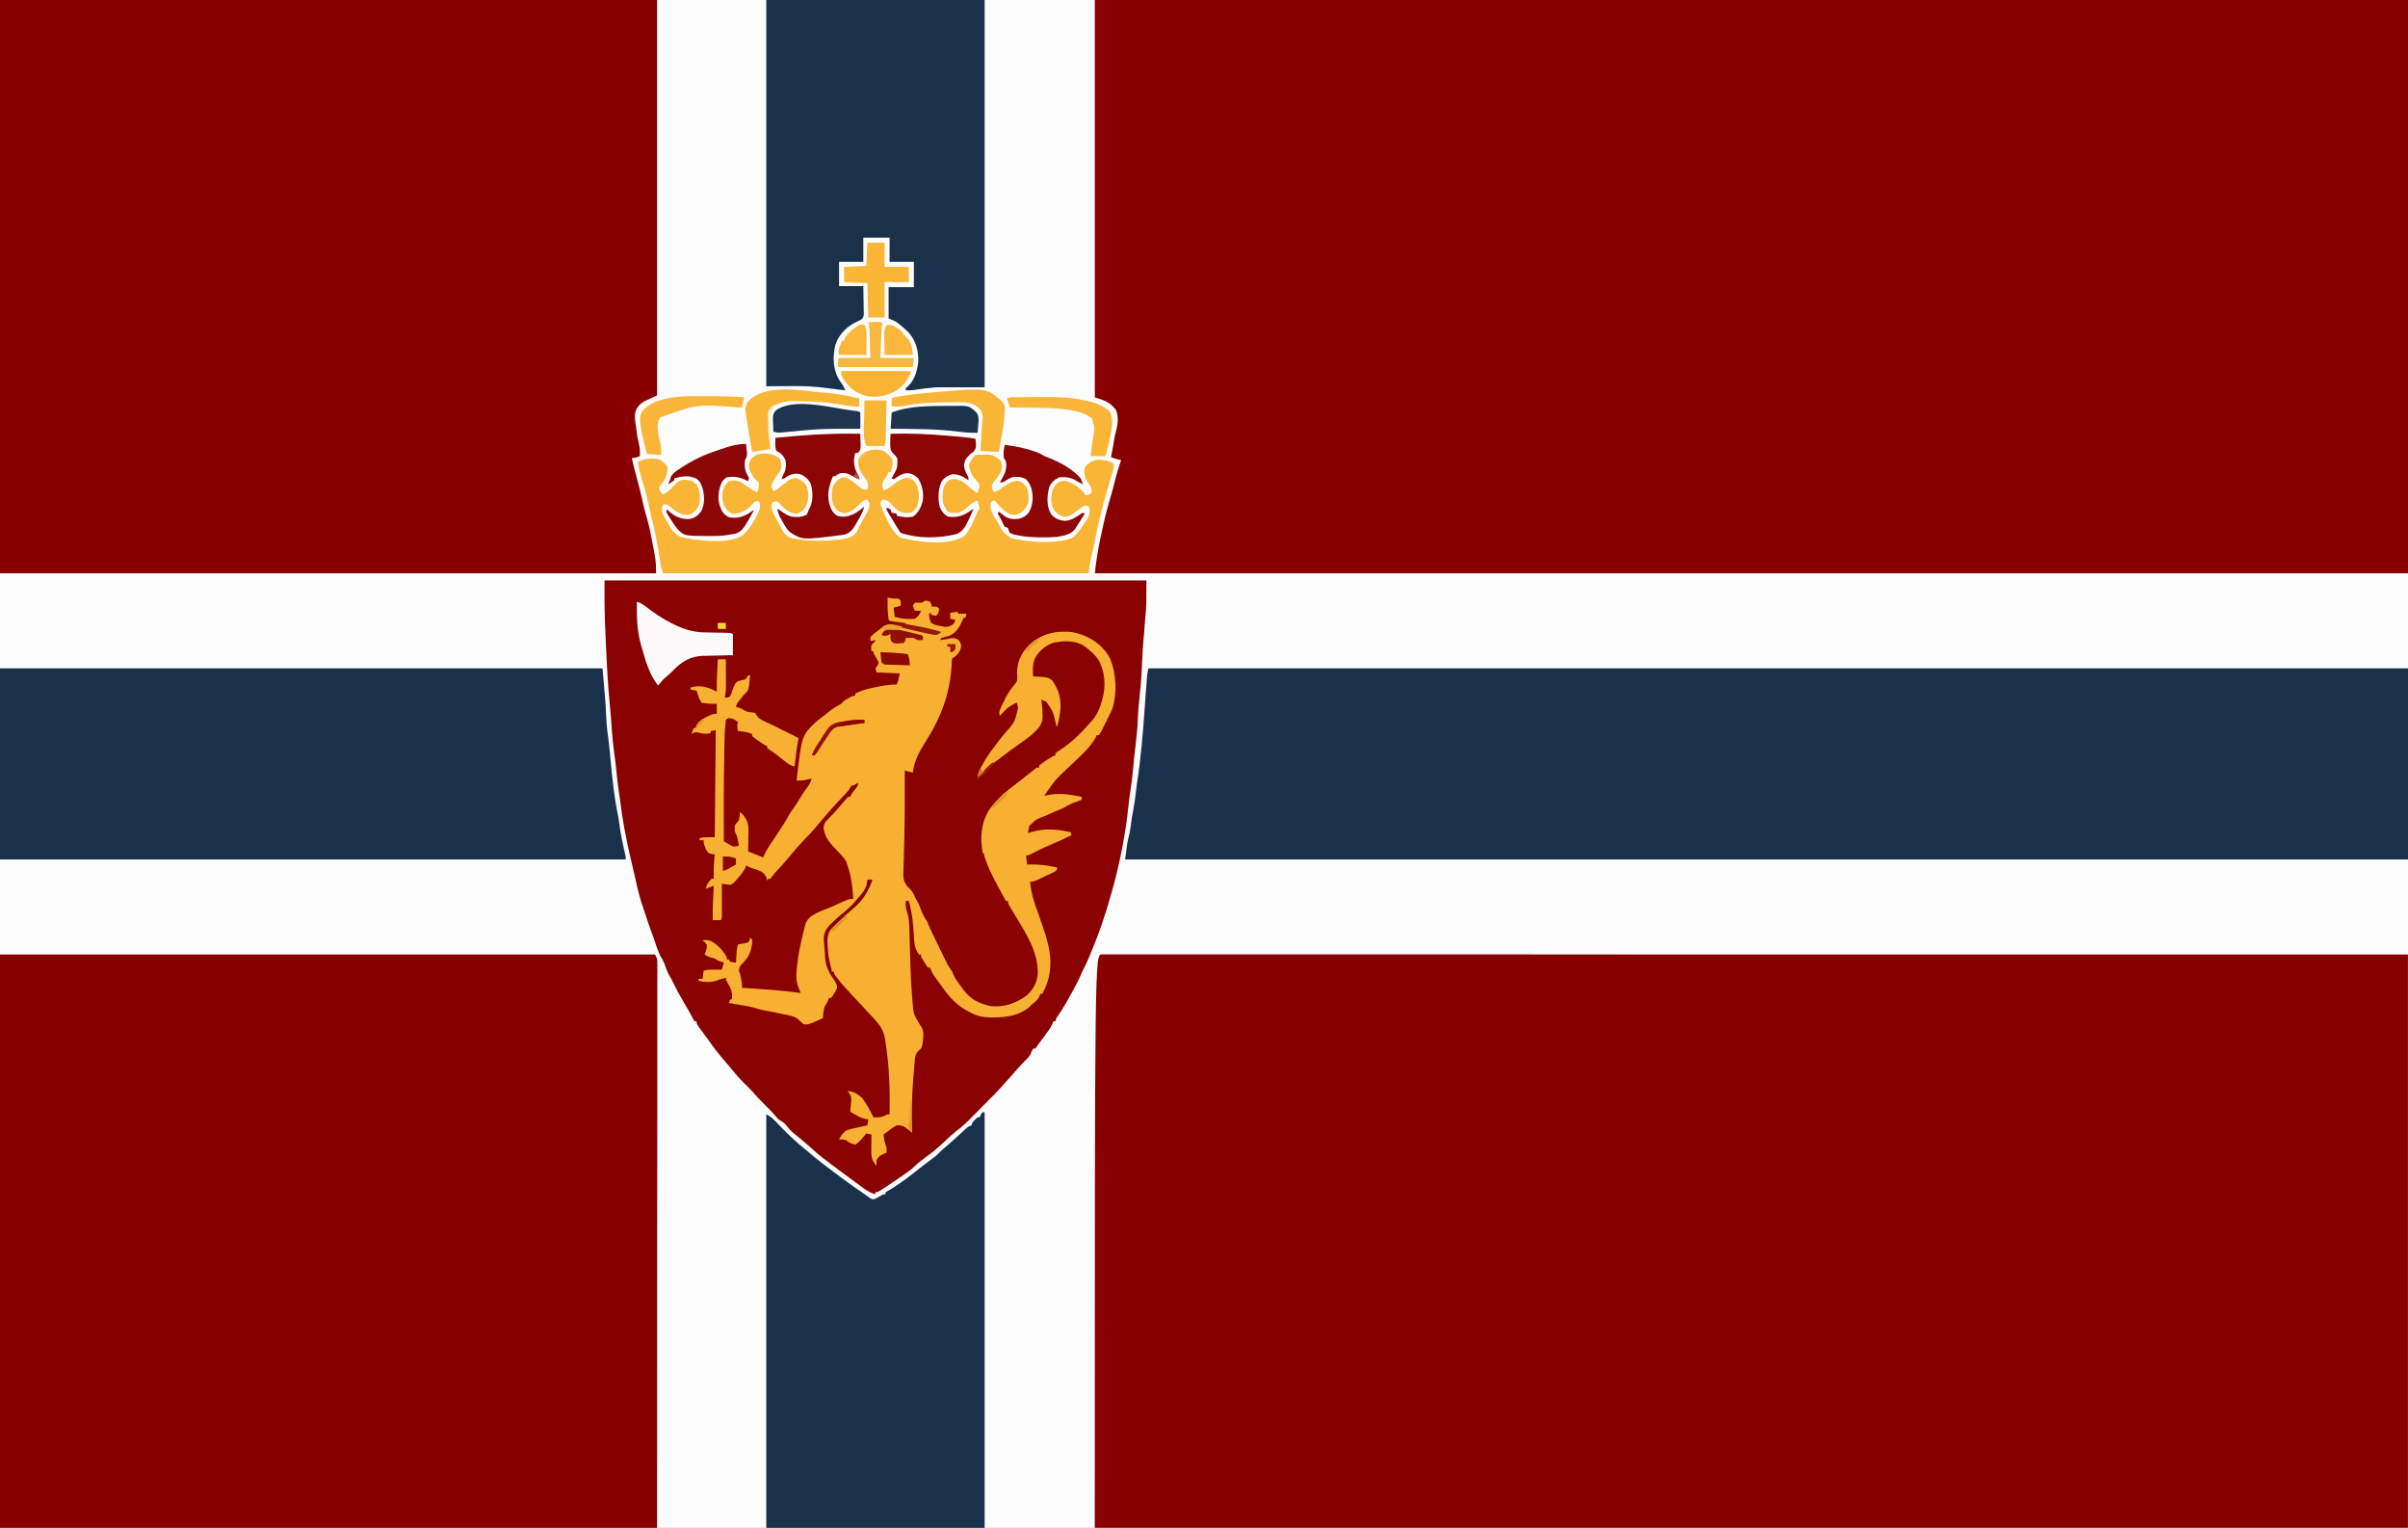
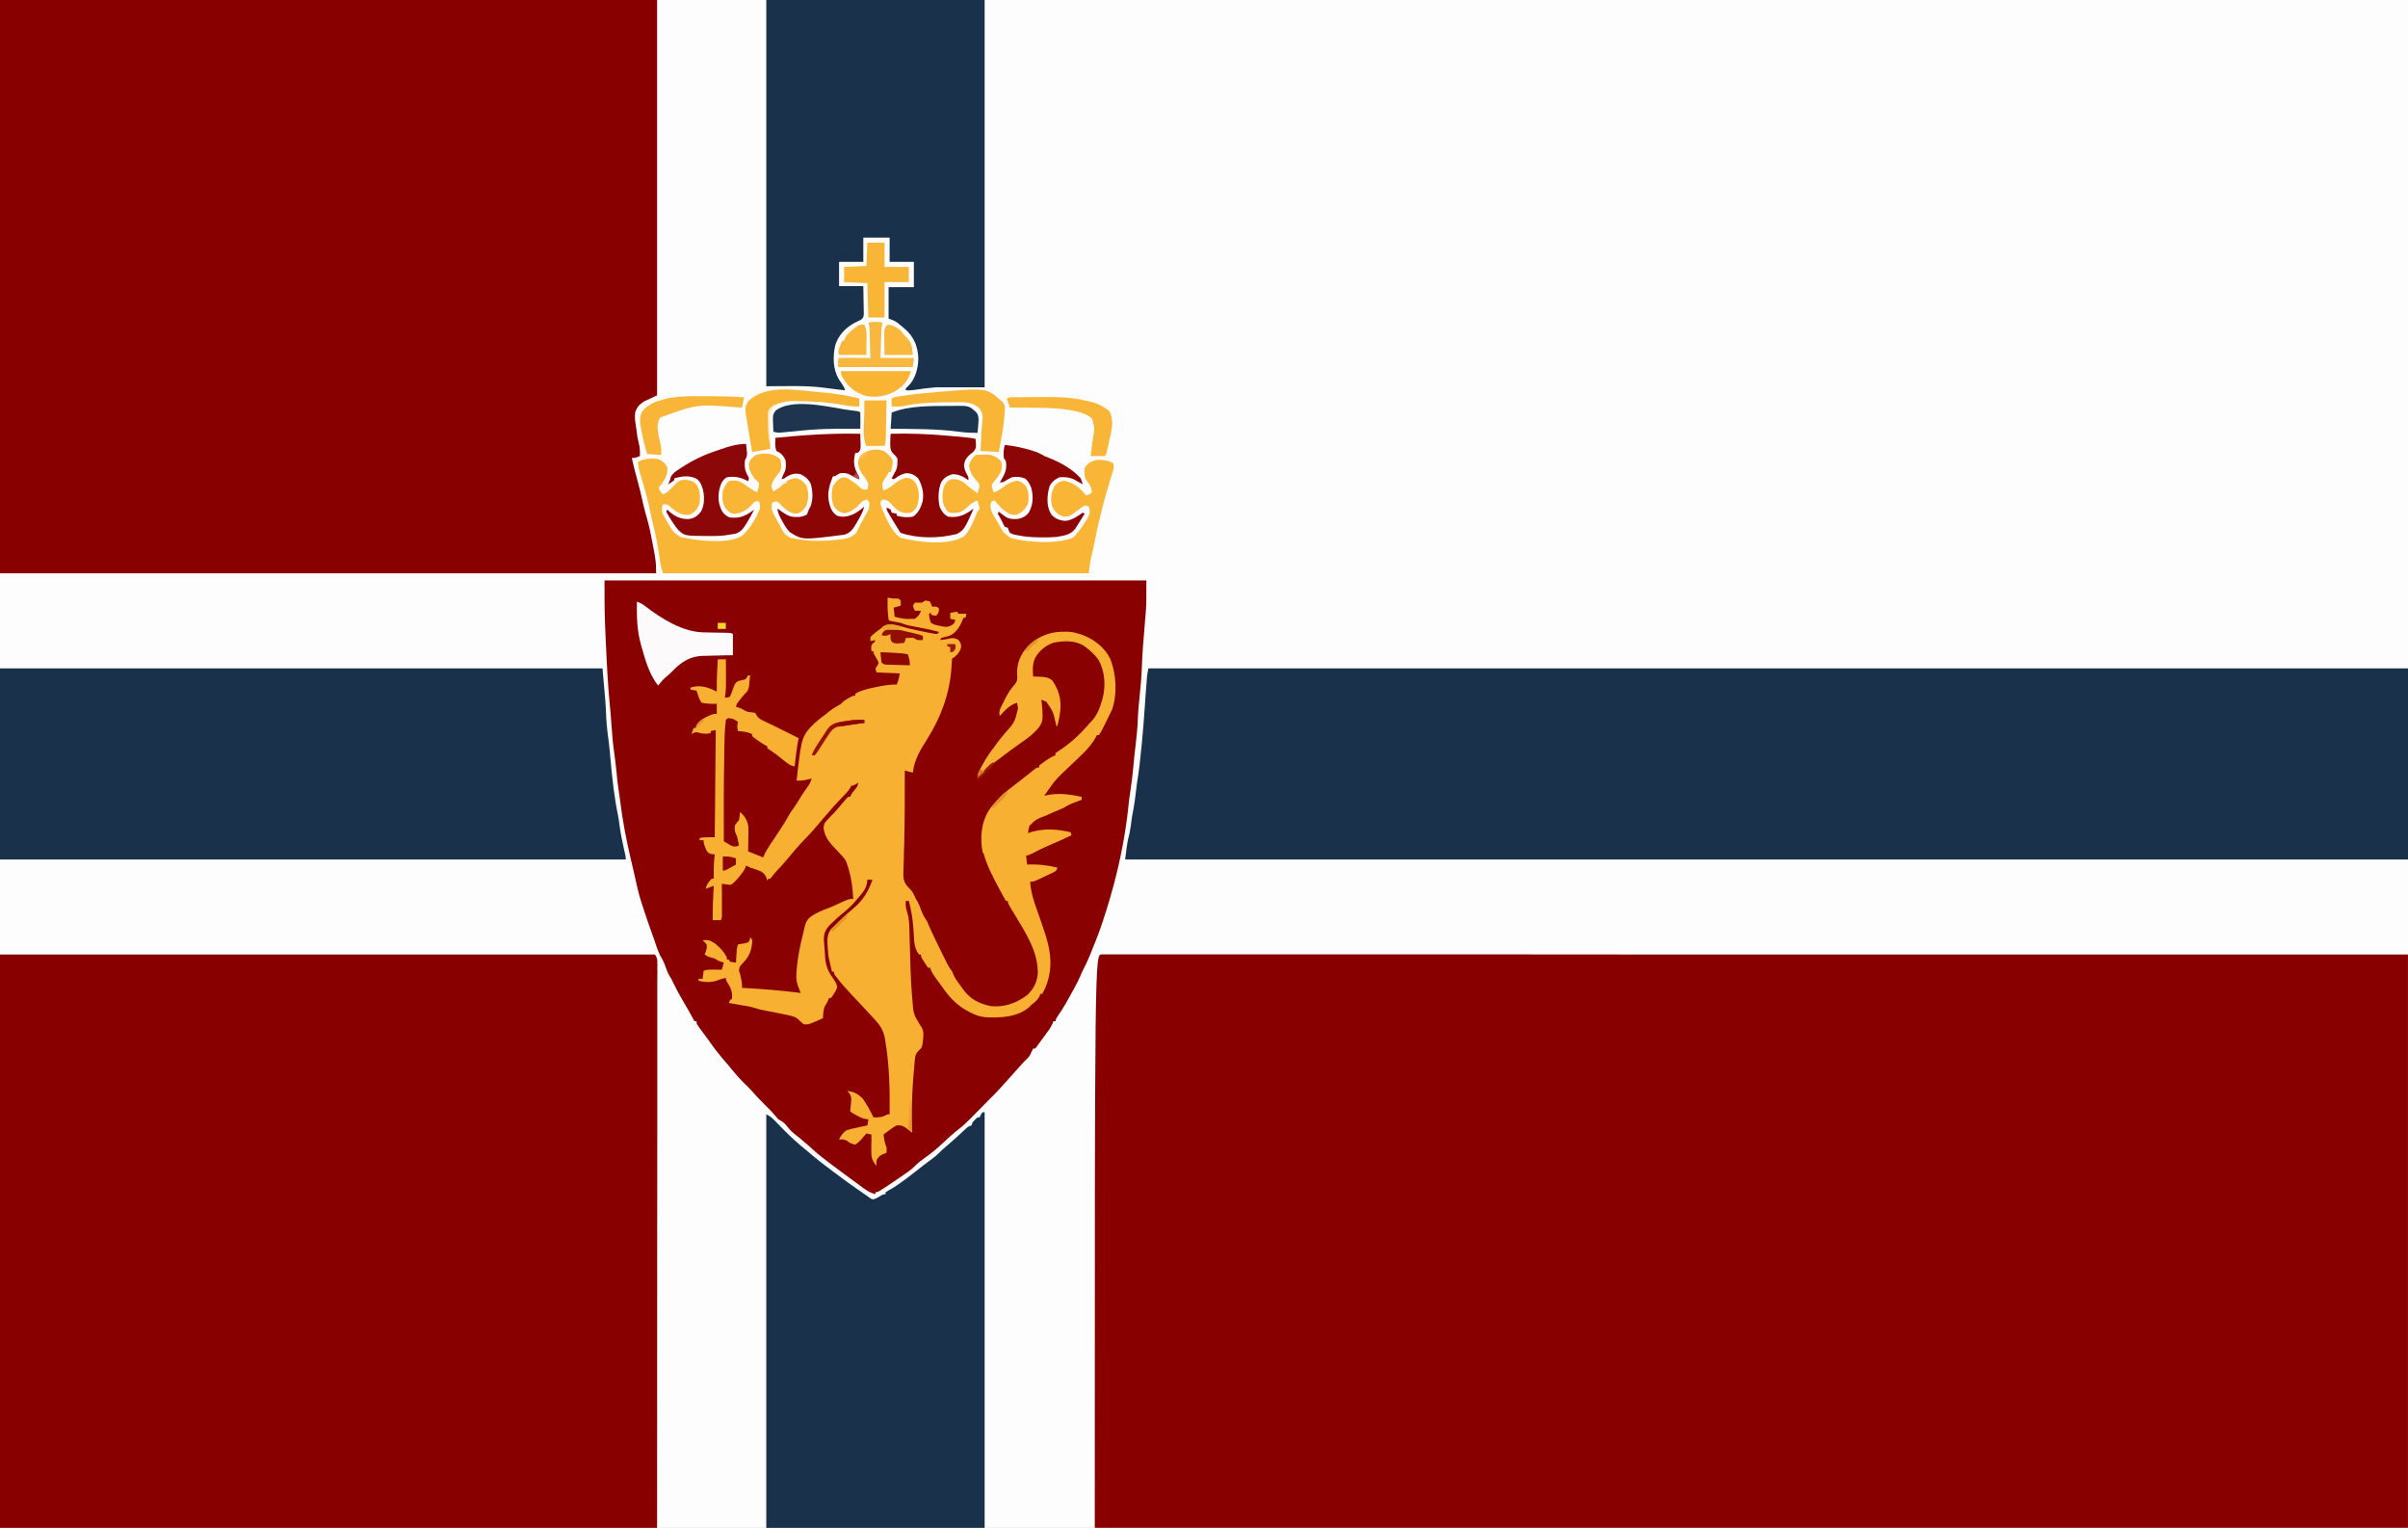
<svg xmlns="http://www.w3.org/2000/svg" height="1511" width="2382">
  <rect width="100%" height="100%" fill="#808080" stroke="none" />
  <path d="m0 0h2382v1511c-786.1 0-1572.1 0-2382 0 0-498.6 0-997.3 0-1511z" fill="#fdfdfd" />
  <g fill="#890000">
    <path d="m0 0h2.6 2.7 9.2 6.7 18.4 17.9 37.2 37.7 2.4 12.1 87.7 87 2.7 24.6 61.3 2.8c45.3 0 90.5 0 135.8.1h47.1 3 135.8 8.8 58.4 116.3 5.5 170.6 6.8 191v567c-428.6 0-857.3 0-1299 0 0-567.1 0-567.1 6.9-567.1z" transform="translate(1089.862 943.868)" />
-     <path d="m0 0h1299v567c-428.7 0-857.3 0-1299 0 1.6-15.7 4.5-30.7 8-46 .2-.8.3-1.6.5-2.4 2.1-9.5 4.6-18.8 7.4-28.1 1.3-4.6 2.6-9.2 3.7-13.8 1.7-7.4 4.1-14.5 6.4-21.7-1.3-.3-2.6-.6-3.9-.9-2.2-.6-4-1.1-6.1-2.1.2-.9.2-.9.4-1.8 1.2-5.8 2.2-11.6 3.1-17.4.4-2.3.9-4.4 1.6-6.7 1.7-6.5 2.6-14.4-.2-20.6-5.6-7.8-11.7-9.7-20.9-12.5 0-129.7 0-259.4 0-393z" transform="translate(1083)" />
+     <path d="m0 0h1299c-428.7 0-857.3 0-1299 0 1.6-15.7 4.5-30.7 8-46 .2-.8.3-1.6.5-2.4 2.1-9.5 4.6-18.8 7.4-28.1 1.3-4.6 2.6-9.2 3.7-13.8 1.7-7.4 4.1-14.5 6.4-21.7-1.3-.3-2.6-.6-3.9-.9-2.2-.6-4-1.1-6.1-2.1.2-.9.2-.9.4-1.8 1.2-5.8 2.2-11.6 3.1-17.4.4-2.3.9-4.4 1.6-6.7 1.7-6.5 2.6-14.4-.2-20.6-5.6-7.8-11.7-9.7-20.9-12.5 0-129.7 0-259.4 0-393z" transform="translate(1083)" />
    <path d="m0 0h648c2.3 4.5 2.3 4.5 2.2 8.1.1 1.2.1 1.2.1 2.5 0 .9 0 1.8-.1 2.7 0 .9.1 1.9.1 2.9 0 3.2-.1 6.4-.1 9.7v6.9 17.2 20.9 38.3 51.9c0 41.5 0 83.1-.1 124.7 0 92.8-.1 185.6-.1 281.2-214.5 0-429 0-650 0 0-187.1 0-374.2 0-567z" transform="translate(0 944)" />
    <path d="m0 0h650v391c-4.3 2-8.6 4-13 6-4.5 3-7 5.6-8.6 10.7-.8 4.5-.1 8.8.6 13.3.2 1.7.2 1.7.5 3.5.9 7.5.9 7.5 2.6 14.9 1 4.1 1 7.4.9 11.6-2.9 1.3-4.8 2-8 2 1.4 6.5 3 12.8 4.8 19.2 2.4 8.6 4.5 17.3 6.4 26.1 1.2 5 2.4 9.9 3.9 14.8 2.6 8.8 4.2 17.9 5.9 26.9.2.8.3 1.7.5 2.5.4 2.4.8 4.8 1.3 7.2.1.7.2 1.4.3 2.1.9 5.3.9 9.7.9 15.2-214.2 0-428.3 0-649 0 0-187.1 0-374.2 0-567z" />
  </g>
  <path d="m0 0h536c0 24.1 0 24.1-.8 33.8-.1 1.1-.2 2.2-.3 3.3-.3 3.5-.6 6.9-.8 10.3-.4 4.5-.8 9-1.1 13.5-.1 1.1-.2 2.2-.3 3.3-.6 8.3-1 16.6-1.3 24.9-.4 7.9-1 15.7-1.9 23.6-.9 8.5-1.7 17-2 25.6-.3 8.7-1.3 17.3-2.3 25.9-.9 7.1-1.6 14.1-2.2 21.2-.7 7.8-1.7 15.6-2.9 23.4-.8 5.2-1.5 10.5-2 15.8-2.7 25.5-7.6 50.6-14.1 75.4-.2.8-.4 1.6-.7 2.5-2.1 8.1-4.6 16.1-7 24.1-.3.7-.5 1.4-.7 2.1-3.2 10.3-6.7 20.4-10.8 30.4-.8 1.9-1.6 3.9-2.4 5.9-2.6 6.9-5.6 13.6-9 20.2-1 2-2 4.1-2.8 6.2-1.6 3.7-3.4 7.2-5.3 10.7-.3.6-.7 1.2-1 1.9-5.1 9.3-10.1 18.6-16.2 27.2-1.3 1.9-1.3 1.9-2.1 4.8-.7 0-1.3 0-2 0-.3.7-.5 1.5-.8 2.2-1.2 2.7-2.4 4.8-4.1 7.1-.9 1.2-.9 1.2-1.8 2.3-.5.8-1.1 1.6-1.7 2.5-.6.8-1.2 1.6-1.8 2.4-1.6 2.2-3.2 4.3-4.8 6.5-.5.7-1 1.5-1.6 2.3-.4.5-.9 1.1-1.4 1.7-.7 0-1.3 0-2 0-.3.6-.6 1.2-.9 1.8-.3.7-.7 1.4-1.1 2.2-.3.6-.5 1.3-.8 1.9-1.6 2.9-3.9 4.8-6.2 7.1-4.6 4.9-9 9.9-13.4 14.9-7.3 8.3-14.7 16.4-22.6 24.1-3 3-6 6.1-9 9.1-14.3 14.5-14.3 14.5-22.4 20.8-3.1 2.5-5.9 5.1-8.8 7.7-.5.5-1 1-1.5 1.5-2.1 1.9-4.2 3.8-6.3 5.7-5.1 4.7-10.7 8.8-16.3 12.9-3.9 2.8-7.3 5.9-10.7 9.3-2.2 1.7-4.3 3.3-6.6 4.8-.9.7-.9.7-1.8 1.3-5.8 4.1-11.7 8-17.6 11.9-1.2.8-1.2.8-2.5 1.6-5.2 3.4-5.2 3.4-7.5 3.4v2c-6.3-1.5-10.9-5.2-16-9-1.2-.9-2.5-1.8-3.7-2.7-5.8-4.2-11.6-8.5-17.3-12.8-2-1.5-3.9-2.9-5.9-4.4-6.8-5-13.4-10.1-19.6-15.8-3-2.8-6.2-5.5-9.3-8.1-.6-.5-1.1-.9-1.6-1.4-2.4-2-4.8-4-7.3-5.9-2.1-1.7-3.7-3.3-5.4-5.4-4.2-5.3-4.2-5.3-9.9-8.5-1.3-1.4-1.3-1.4-2.8-3.2-3.5-4.2-7.3-8-11.2-11.8-4.2-4.2-8.3-8.4-12.2-13-2.4-2.7-5.1-5.2-7.7-7.8-4.6-4.5-8.7-9.2-12.8-14.3-2.1-2.7-4.4-5.3-6.7-7.9-5.5-6.4-10.6-12.9-15.4-19.9-1.8-2.6-3.7-5.1-5.6-7.6-6.6-8.8-6.6-8.8-6.6-11.5-.7 0-1.3 0-2 0-.3-.6-.6-1.2-1-1.8-3.1-5.9-6.5-11.7-9.9-17.5-3.9-6.5-7.4-13-10.6-19.7-1.4-3-1.4-3-3-5.5-2.3-3.9-3.7-8.1-5.2-12.3-1.2-3-2.6-5.5-4.3-8.2-2.4-5.4-4.4-11-6.2-16.7-.8-2.4-1.7-4.8-2.6-7.2-2.7-7.3-5.1-14.7-7.5-22-.6-1.8-1.2-3.5-1.8-5.2-3.5-10.8-5.7-21.8-8.2-32.8-.9-4.1-1.9-8.2-2.9-12.3-4.4-18.9-8.1-38-10.4-57.3-.4-3.2-.9-6.5-1.4-9.7-1-6.3-1.6-12.5-2.2-18.7-.6-6.4-1.4-12.8-2.3-19.2-1.3-9.3-2.1-18.7-2.7-28.1-.4-6-.9-11.9-1.5-17.9-2-20.2-3-40.4-3.9-60.6-.1-2.3-.2-4.5-.3-6.8-.2-3.6-.3-7.3-.5-10.9 0-2-.1-3.9-.2-5.9-.5-13.3-.4-26.4-.4-39.7z" fill="#890100" transform="translate(598 574)" />
  <path d="m0 0h1246v189c-418.8 0-837.5 0-1269 0 2.1-17 2.1-17 4.3-25.7 1-4.8 1.6-9.6 2.2-14.5.4-2.9.9-5.7 1.5-8.5 1.1-5.7 1.8-11.4 2.5-17.1.7-6.1 1.5-12.2 2.5-18.3 1.3-8.6 2.1-17.2 3-25.9.1-.9.2-1.8.3-2.7 1.3-13.5 2.4-27.1 3.3-40.7.4-6.7.9-13.4 1.5-20.1 0-1 .1-2 .2-3 .1-.9.2-1.8.2-2.8.1-.8.2-1.6.2-2.4.3-2.4.8-4.9 1.3-7.3z" fill="#1a314c" transform="translate(1136 661)" />
  <path d="m0 0h596c3.1 34.4 3.1 34.4 3.7 48.8.4 8.4 1.5 16.6 2.6 24.9.6 5.5 1.2 10.9 1.6 16.4 1.7 18.6 3.7 37.3 7.5 55.6.6 3.3 1.1 6.5 1.5 9.8 1 7.9 2.7 15.7 4.4 23.5.3 1.5.3 1.5.7 3 .2 1 .4 1.9.6 2.8.4 2.2.4 2.2.4 4.2-204.3 0-408.5 0-619 0 0-62.4 0-124.7 0-189z" fill="#1a314c" transform="translate(0 661)" />
  <path d="m0 0h2v411c-71.3 0-142.6 0-216 0 0-135 0-269.9 0-409 4.1 2 6.1 3.9 9.3 7.1.5.5 1 1 1.5 1.6 2.1 2.1 4.2 4.3 6.3 6.5 7 7.1 14.1 13.6 21.9 19.8 1.1.9 2.2 1.9 3.4 2.9 7.6 6.6 15.6 12.7 23.7 18.7 1.7 1.3 3.4 2.6 5.1 3.8 6.1 4.6 12.3 9.1 18.5 13.4 2.3 1.5 4.5 3 6.6 4.6 1.1.7 2.2 1.5 3.3 2.2.9.7 1.9 1.4 2.8 2.1 2.4 1.5 2.4 1.5 4.7 1.1 1.9-.8 3.7-1.8 5.5-2.9 3.4-1.9 3.4-1.9 5.4-1.9 0-.7 0-1.3 0-2 .9-.5 1.9-1 2.9-1.6 12.3-7 23.3-16.2 34.5-24.9 3.6-2.7 7.2-5.4 10.8-8.1 1.9-1.5 1.9-1.5 4.1-3.7 3.1-3.1 6.4-6 9.8-8.8 6-5.2 11.8-10.4 17.5-15.9 2.4-2 2.4-2 5.4-3 .3-1 .7-2 1-3 2.4-2.7 2.4-2.7 5-5h2c.3-.6.6-1.3.9-1.9 1.1-2.1 1.1-2.1 2.1-3.1z" fill="#1a314c" transform="translate(972 1100)" />
  <path d="m0 0h216v383c-15.8 0-31.7 0-48 0-11.1 1.1-11.1 1.1-22 2.7-2.7.4-5.3.4-8 .3 0-.7 0-1.3 0-2 .7-.7 1.4-1.3 2.2-2 7.1-6.8 9.9-17.2 10.2-26.7-.2-10.5-3.1-19.6-10.4-27.3-2.6-2.5-5.2-4.8-8-7-.6-.5-1.2-1-1.8-1.5-2.8-2-2.8-2-9.2-4.5 0-10.2 0-20.5 0-31h25c0-8.2 0-16.5 0-25-7.9 0-15.8 0-24 0 0-7.9 0-15.8 0-24-8.6 0-17.2 0-26 0v24c-7.9 0-15.8 0-24 0v24h24c.1 4.4.2 8.7.2 13.1 0 1.5.1 2.9.1 4.4.1 2.2.1 4.3.1 6.4 0 2 0 2 .1 3.9-.5 3.2-.5 3.2-2.4 5.1-2.4 1.3-4.9 2.5-7.3 3.7-8.5 4.6-15.6 12.3-18.5 21.6-2.6 11.4-2.5 23.5 3.4 33.8 1.2 1.9 2.5 3.8 3.8 5.7 1.5 2.3 1.5 2.3 2.5 5.3-2.7-.3-5.4-.6-8.1-.9-.7-.1-1.5-.2-2.2-.3-3.4-.4-6.8-.8-10.1-1.3-19-2.5-38.7-1.5-57.6-1.5 0-126.1 0-252.1 0-382z" fill="#1a314c" transform="translate(758)" />
  <path d="m0 0c1.4.2 1.4.2 2.8.5 3.1.6 3.1.6 6 .4 2.2.1 2.2.1 4.2 2.1.1 2.6.1 2.6 0 5-2.3.7-4.6 1.3-7 2 .3 3 .7 5.9 1 9 9.9 2.3 9.9 2.3 20 2 3.3-2.5 4.7-4 6-8-2 0-4 0-6 0-1.1-2.3-1.1-2.3-2-5 .7-1 1.3-2 2-3h7c1-.7 2-1.3 3-2 2.6.1 2.6.1 5 1 1.3 2.6 1.3 2.6 2 5 .8 0 1.6-.1 2.4-.1 2.6.1 2.6.1 4.6 2.1-.3 3.3-.6 4.6-3 7-2.6-.4-2.6-.4-5-1 0-.7 0-1.3 0-2-.7.3-1.3.7-2 1 .2 3.2.6 6 2 9 2.8 1.9 5.7 2.4 9 3 .7.2 1.4.3 2.2.5 3.8.8 5.7.6 9.2-1.2 2.8-2.1 2.8-2.1 3.6-5.3-1.6-.3-3.3-.7-5-1 0-2 0-4 0-6 3.5-.5 3.5-.5 7-1 .3.7.7 1.3 1 2h8c-.3 1.3-.7 2.6-1 4-.7 0-1.3 0-2 0-.4 1.1-.4 1.1-.8 2.2-2.6 6.2-6.1 12.3-12.4 15.3-2.1.7-4.2 1.3-6.4 1.8-1.2.4-1.2.4-2.4.7-.3.7-.7 1.3-1 2 1-.1 2-.3 3.1-.4l3.9-.6c1.2-.3 2.4-.5 3.6-.8 3.4-.2 3.4-.2 6.8 1.2 2.6 2.6 2.6 2.6 3.4 6.4-.4 5-3.2 8-6.8 11.2-.7.3-1.3.7-2 1-.4 2.1-.4 2.1-.5 4.6-.1 1-.2 2-.2 3-.1 1-.2 2-.2 3.1-2 25.1-10.5 47.9-23.9 69.2-6.7 10.6-12.8 20.4-14.2 33.1-2.8-.5-5.3-1.1-8-2v3.5c.1 23.6 0 47.2-.6 70.8-.2 4.1-.3 8.1-.3 12.2-.1 1.7-.1 3.5-.2 5.2-.1 2.7-.1 5.5-.2 8.2 0 .8 0 1.6-.1 2.5 0 5.2.7 8.2 4.2 12.4l2.2 2.2c2.4 2.4 3.7 4.9 5.1 8.1.9 2 .9 2 2.4 4.3 1.5 2.6 2.5 5.1 3.4 8 1.6 4.4 3.4 7.8 6.1 11.6.7 1.7 1.4 3.3 2.1 5 1.6 3.8 3.4 7.5 5.2 11.2.4.8.8 1.7 1.2 2.5 2.7 5.6 5.4 11.2 8.2 16.8.8 1.6 1.7 3.2 2.4 4.9 1.7 3.5 3.6 6.5 5.9 9.6.3.8.6 1.5.9 2.3 1.9 4.7 5.1 8.6 8.1 12.7.6.8 1.1 1.6 1.7 2.4 7 9.7 15.7 14.2 27.3 16.6 13.2 1.5 25.8-2.9 36.3-11.1 6.3-6 9.9-13.1 10.3-21.8 0-21.5-11.7-38.9-22.3-56.7-.5-.8-.9-1.5-1.4-2.3-.9-1.6-1.8-3.1-2.8-4.6-3.1-5.3-3.1-5.3-3.1-7.5-.7 0-1.3 0-2 0-2-3.7-4-7.3-6-11-.4-.7-.8-1.5-1.2-2.2-5.9-11-11.5-21.7-14.8-33.8-.3-.3-.7-.7-1-1-2.6-14.8-1.6-29.2 6.5-42.1 7.3-10.2 16.4-18.2 26.4-25.6 2.9-2.1 5.6-4.3 8.4-6.5 3.1-2.5 6.1-4.9 9.2-7.3.6-.5 1.3-1 1.9-1.5 1.6-1 1.6-1 3.6-1 0-.7 0-1.3 0-2 2.1-1.6 4.1-3.1 6.3-4.6.6-.4 1.2-.8 1.8-1.2 2.6-1.8 4.9-3.2 7.9-4.2 0-.7 0-1.3 0-2 2.1-1.6 4.1-3 6.3-4.4 9.8-6.8 18.3-14.6 26.1-23.7 1.6-1.9 1.6-1.9 3.1-3.4 5.4-5.6 8.5-13.1 10.5-20.5.3-1 .3-1 .6-2 3.4-12.6 2.4-27-3.9-38.4-3.5-4.9-7.9-9-12.7-12.6-.7-.5-1.4-1-2.1-1.5-8.7-5.4-20.3-4.9-30.1-2.8-7.7 2.7-13.7 7.9-17.8 14.9-2.8 6-2.5 11.9-2 18.4 1.4.1 1.4.1 2.9.1 1.2.1 2.5.1 3.8.2 1.2.1 2.5.1 3.7.2 3.9.5 5.7 1.1 8.6 3.5 8.1 11.9 9.5 22.2 6.9 36.3-.6 2.9-1.2 5.8-1.9 8.7-.3 0-.7 0-1 0-.2-1-.4-2-.7-3-2.6-11.4-2.6-11.4-9.3-21-2.6-1.2-2.6-1.2-5-2 .2 1.5.2 1.5.5 3 .5 3.9.7 7.7.8 11.6v3.9c-.7 7.7-6.8 12.5-12.3 17.5-3.6 2.8-7.3 5.4-11 8-1.8 1.3-3.6 2.6-5.4 3.9-.9.7-1.8 1.4-2.8 2-5 3.7-9.9 7.4-14.8 11.1-1.4 1-1.4 1-2.7 2.1-5.4 4.2-10 8.6-14.3 13.9-1-3-1-3 .6-6.6.8-1.5 1.5-2.9 2.3-4.4.4-.8.9-1.5 1.3-2.3 3.4-6.3 7.4-12 11.8-17.7.9-1.2 1.8-2.5 2.7-3.7 2.4-3.1 4.8-6.2 7.4-9.2 9.6-10.8 9.6-10.8 12.9-24.4-.4-3.2-.4-3.2-1-5.7-7.4 2.3-11.8 7.4-17 13-1.6-4.9 1.3-8.6 3.4-13.1.5-.9.9-1.9 1.4-2.9 2.5-5.1 5-9.4 8.8-13.7 2.8-3.1 3.8-4.8 3.7-9-.1-1.3-.1-1.3-.2-2.5-.4-10.3 3.1-19.2 9.9-26.8 8.6-9.3 20.3-14.6 32.9-15.2h4.2c.7-.1 1.4-.1 2.1-.1 4.6.1 8.4.9 12.8 2.3.8.3 1.6.5 2.5.8 11.9 4.4 22.1 12.4 27.8 23.8 6 15.1 7 34.3 1.9 49.8-1 2.3-2.1 4.4-3.2 6.6-.9 1.8-1.8 3.6-2.6 5.4-5 10.1-5 10.1-7.4 13.6-.7 0-1.3 0-2 0-.3.6-.5 1.1-.8 1.7-6.1 11.6-17.4 20.6-26.6 29.6-13.9 13.1-13.9 13.1-24.6 28.7.6-.1 1.2-.3 1.8-.4 12.3-2.8 23-1 35.2 1.4v3c-.9.3-1.8.7-2.7 1-1.1.4-2.3.9-3.5 1.3-1.7.7-1.7.7-3.5 1.3-3 1.3-5.6 2.7-8.3 4.4-2.3 1-4.7 2-7 3-2.1.9-4.1 1.8-6.2 2.7-1.6.7-3.1 1.4-4.7 2.1-9.1 3.4-9.1 3.4-15.8 9.9-.7 2.5-1.2 4.7-1.3 7.3 1.1-.4 1.1-.4 2.3-.9 13.9-4.2 25.7-3.2 39.7-.1.3 1 .7 2 1 3-7.3 3.5-14.6 6.9-22.1 10-6.2 2.6-12.1 5.6-18.1 8.7-2.8 1.3-2.8 1.3-4.8 1.3.3 3 .7 5.9 1 9 .9 0 1.8-.1 2.8-.1 9.5-.2 17.9.9 27.2 3.1-1 3-1 3-3.3 4.4-1 .5-2 1-3.1 1.5s-2.1 1-3.2 1.5c-1.7.8-1.7.8-3.4 1.6-1 .5-2.1 1-3.1 1.5-7.5 3.5-7.5 3.5-10.9 3.5.9 11.3 4.2 21.1 8.1 31.6 1.1 3.1 2.2 6.1 3.2 9.2.7 2.2 1.5 4.4 2.2 6.6 6.9 19.7 9.8 38 1.5 57.6-1 2-2 4-3 6-.7 0-1.3 0-2 0-.2.7-.4 1.4-.6 2.1-1.7 3.4-3.7 5.1-6.6 7.5-1.8 1.3-1.8 1.3-3.1 2.9-11.7 10.5-28.9 11.3-43.7 10.5-5.6-.5-9.8-2-14.7-4.5-1.1-.5-1.1-.5-2.2-1.1-11.4-6-18.8-13.9-26.1-24.4-.9-1.2-1.8-2.5-2.7-3.7s-1.8-2.5-2.7-3.7c-.5-.6-.9-1.2-1.3-1.8-2.3-3.1-4-6.1-5.3-9.8-.7 0-1.3 0-2 0-1.7-2.3-1.7-2.3-3.6-5.4-.7-1-1.3-2-1.9-3-1.5-2.6-1.5-2.6-1.5-4.6-.7 0-1.3 0-2 0-4.6-6.4-4.7-12.3-5.1-20-.5-9.9-1.5-19.3-3.9-29-.2-.8-.4-1.6-.6-2.4-.1-.5-.3-1-.4-1.6-1 0-2 0-3 0-.3 4.3 0 7.4 1.5 11.5 1.8 6 2 11.8 2.1 18.2.1 1.2.1 2.4.1 3.6.1 2.6.2 5.1.2 7.7.2 6.6.4 13.3.6 19.9 0 1.3.1 2.6.1 4 .3 10.6.9 21.2 1.8 31.8.1.7.1 1.4.2 2.1 1 13.1 1 13.1 7.6 24 3.2 4.1 3.4 7.4 3.1 12.5-1.1 9.7-1.1 9.7-4.8 13-3.1 3.3-3.4 5.9-3.7 10.3-.1 1.1-.1 1.1-.2 2.3-.1 1.7-.3 3.5-.4 5.2-.2 3.1-.5 6.1-.8 9.2-1.5 17.9-1.6 35.7-1.4 53.7-.5-.4-1.1-.8-1.6-1.3-.7-.5-1.5-1.1-2.2-1.6-1-.8-1-.8-2.1-1.7-3.2-2.2-5.2-2.7-9.1-2.4-3.3 1.7-6.1 3.8-9 6-1.3 1-2.7 2-4 3 .5 4.8 1.2 8.5 3 13v5c-.6.3-1.3.5-1.9.8-5 2.1-5 2.1-7.9 6.3-.3 2.5-.3 2.5-.2 5.9-4.2-4.9-5.1-7.9-5.1-14.2 0-1 0-2 0-3s0-2 0-3c0-1.1 0-2.1.1-3.2 0-2.5 0-5.1 0-7.6-1.7-.3-3.3-.7-5-1-.5.5-.9 1.1-1.4 1.6-.9 1.1-.9 1.1-1.9 2.2-.6.7-1.2 1.4-1.8 2.2-1.9 2-3.6 3.6-5.9 5-3.3-.7-5.4-1.5-8-3.6-2.7-1.9-4.8-1.6-8-1.4 1.6-3.9 3.7-6.3 7-9 3.5-1.3 7.1-2.1 10.8-2.8 1-.2 2-.4 3-.7l7.2-1.5c.3-2 .7-4 1-6-.9-.1-1.7-.2-2.6-.3-3.6-.7-6.1-1.9-9.2-3.7-1-.5-1.9-1.1-2.9-1.6-2.3-1.4-2.3-1.4-3.3-2.4.3-3.1.6-6.2.9-9.3.4-3.8.3-5.4-1.9-8.7-.6-.6-1.3-1.3-2-2 6.1.3 10.6 2.9 15 7 4.4 6 7.8 12.4 11 19 5.7.3 8.9-.1 14-3h2c.3-24.1-.2-47.6-4.1-71.4-.2-1.1-.4-2.3-.5-3.4-1.5-8.2-4.7-13.1-10.4-19.2-.8-.9-.8-.9-1.5-1.7-1.3-1.5-2.7-3-4.1-4.4-.5-.6-1-1.1-1.5-1.6-1.6-1.8-3.3-3.5-4.9-5.3-2-2.1-3.9-4.1-5.8-6.2-1.3-1.4-2.6-2.7-3.9-4.1-5.4-5.8-10.9-11.7-15.7-18.1-.8-.9-.8-.9-1.5-1.9-1.1-1.7-1.1-1.7-1.1-3.7-.7 0-1.3 0-2 0-3.6-14.9-3.6-14.9-4-21-.1-1.2-.2-2.4-.3-3.7-.5-6.4-.7-12.1 3.4-17.5 1.6-1.6 3.2-3.2 4.9-4.8 1.1-1.1 2.2-2.2 3.4-3.2 4.8-4.7 9.8-9.2 15-13.5 8.6-7.5 14-16.5 17.6-27.3-1.7 0-3.3 0-5 0-.2 1.3-.3 2.6-.5 3.9-1.4 6.3-5.3 10.3-9.5 15.1-.6.8-1.3 1.5-1.9 2.3-4.3 5.1-9 9.2-14.2 13.3-3.1 2.6-6 5.3-8.9 8.1-1.3 1.3-1.3 1.3-2.7 2.6-4.3 5-5.7 8.8-5.3 15.2.1.8.1 1.6.2 2.4 0 .9.1 1.7.2 2.6.1 1.7.2 3.4.4 5.1.2 2.2.3 4.3.4 6.5.7 9.1 3.6 14.7 8.8 21.9 1.9 2.9 2.9 4.5 3 8-1.1 2.7-1.1 2.7-2.8 5.3-.6.9-1.1 1.8-1.7 2.7-.7 1-.7 1-1.5 2-.7 0-1.3 0-2 0-.3.7-.5 1.4-.8 2.2-1.2 2.8-1.2 2.8-2.8 5-2.1 4.1-2.1 8.2-2.4 12.8-14.3 6.4-14.3 6.4-19 6-2-1.6-3.8-3.3-5.6-5.1-2.7-2.1-4.6-2.7-7.9-3.5-1-.2-2.1-.5-3.2-.7-6.5-1.4-13-2.6-19.5-3.9-8.2-1.6-8.2-1.6-11.8-2.8-4.9-1.6-9.9-2.3-14.9-3.1-1-.2-2.1-.4-3.2-.6-2.6-.4-5.3-.9-7.9-1.3.3-1 .7-2 1-3 .7-.3 1.3-.7 2-1 .8-6.9-1.1-10.8-4.7-16.7-1.3-2.3-1.3-2.3-1.3-4.3-1.5.4-1.5.4-3.1.9-1 .2-1 .2-2 .5-1.6.5-3.2 1.1-4.8 1.7-5.6 1.6-11.4 1.4-17.1-.1 0-.7 0-1.3 0-2h4c.3-2.6.7-5.3 1-8 3.8-1.2 7.3-1.1 11.2-1.1 1.9.1 1.9.1 3.9.1h2.9c.7-2.3 1.3-4.6 2-7-.9-.3-1.9-.6-2.8-.9-3.2-1.1-3.2-1.1-6.2-3.1-1.2-.3-2.3-.7-3.5-1-3.5-1-3.5-1-6.5-3 .3-.9.7-1.8 1-2.7 1.2-3.4 1.2-3.4 1-7.3-1.9-2.3-1.9-2.3-4-4 5.4-1 8.1.3 12.6 3.4 4.9 3.9 8.6 8 11.4 13.6v2h2c.3.7.7 1.3 1 2 3 .7 3 .7 6 1 .1-1 .1-2.1.2-3.2.1-1.4.2-2.7.2-4.1.1-.7.1-1.4.2-2.1.1-3.1.4-5.7 1.4-8.6 1-.1 1-.1 2.1-.3 2.7-.4 5.3-.8 7.9-1.7 1.8-2.5 1.8-2.5 2-5 2 2 2 2 2.1 4.3-.8 9.3-3 14.6-9.4 21.3-3.1 3.2-3.1 3.2-3.8 7.3.3 1 .7 2.1 1.1 3.1.4 1.7.7 3.4 1.1 5.1.1.9.3 1.7.5 2.5.4 2.4.4 2.4.4 6.4.8 0 1.7.1 2.5.1 18.6 1.1 37 2.5 55.5 4.9-.3-.7-.6-1.5-.9-2.2-.3-1-.7-2-1.1-3-.3-.9-.7-1.9-1.1-2.9-1.5-4.7-1.3-9-.9-13.9.1-1.2.2-2.4.3-3.7 1-11.2 3.4-22 6.1-32.9.5-2 .9-4.1 1.4-6.2 1.3-5.5 2.9-8.5 7.7-11.7 4.6-2.8 9.4-5.1 14.5-6.8 2.5-.9 4.9-2 7.3-3.1 14.3-6.6 14.3-6.6 18.7-6.6-.6-11.6-2.1-23-6-34-.3-.8-.5-1.7-.8-2.5-1.5-3.2-3.5-5.3-5.9-7.8-.9-1-1.8-1.9-2.7-2.9-1.5-1.7-3.1-3.3-4.7-5-5-5.4-8.4-10.8-9.3-18.2.5-4.5 1.8-5.9 5-9 .9-1 1.8-1.9 2.7-2.9l2.7-2.7c1.2-1.4 2.5-2.8 3.7-4.2.5-.6 1.1-1.2 1.6-1.9l3.6-4.2c.6-.7 1.3-1.4 1.9-2.2.9-1 .9-1 1.7-2 1.5-1.5 1.5-1.5 3.5-1.5.3-.8.3-.8.7-1.6 1.3-2.4 1.3-2.4 3.9-5.4 2.1-2.6 3-3.8 3.4-7-.8.5-1.6 1-2.4 1.5-2.6 1.5-2.6 1.5-4.6 1.5-.3.6-.5 1.2-.8 1.8-1.2 2.2-2.5 3.8-4.2 5.6-.6.6-1.2 1.2-1.8 1.9-.6.6-1.2 1.3-1.9 2-1.3 1.3-2.6 2.7-3.8 4-.6.7-1.3 1.3-1.9 2-2.9 3.1-5.8 6.4-8.6 9.7-1 1.1-1.9 2.2-2.9 3.3-2 2.4-4.1 4.8-6.1 7.2-.5.6-1 1.2-1.5 1.8-1 1.1-2 2.3-3 3.5-3 3.6-6.2 6.9-9.5 10.2-6.2 6.5-12 13.2-17.7 20.2-3 3.7-6.3 7.2-9.6 10.7-1.9 2.1-3.7 4.2-5.4 6.4-.4.6-.9 1.1-1.3 1.7-.7 0-1.3 0-2 0-.3.7-.7 1.3-1 2-.4-1.2-.8-2.4-1.2-3.7-2.1-4.4-4.8-5.5-9.3-7.2-2.2-.7-4.3-1.4-6.5-2.1-1.3-.6-2.7-1.3-4-2-.3 1-.3 1-.7 2.1-1.6 3.5-3.8 6.2-6.2 9.1-.5.5-.9 1.1-1.4 1.6-2.1 2.5-3.9 4.4-6.7 6.2-2.3 0-2.3 0-4.7-.4-.8-.1-1.6-.2-2.4-.3-.7-.1-1.3-.2-1.9-.3v3.1c0 3.8 0 7.5.1 11.3v4.9 7.1 2.2c0 5.2 0 5.2-1.1 7.4-2.6 0-5.3 0-8 0-.2-11.4.4-22.7 1-34-2.6 1-5.3 2-8 3 1.2-4.8 2.7-6.4 6-10h2c0-.9 0-1.8 0-2.7-.1-7.2.1-14.2 1-21.3-1.1-.1-2.1-.2-3.3-.4-2.8-.7-3.5-1.3-5.1-3.9-2.6-6.6-2.6-6.6-2.6-9.7-1.3 0-2.6 0-4 0 0-.7 0-1.3 0-2 3-1 3-1 15-1 .3-35 .7-70 1-106-1.7.3-3.3.7-5 1v2c-4.8 1.2-8.2.7-12.9-.7-2.6-.4-3.8.3-6.1 1.7.7-2 1.3-4 2-6h2c.2-.8.5-1.5.7-2.3 2.6-5.4 8.9-8.2 14.2-10.6 3.1-1.1 3.1-1.1 6.1-1.1 0-3.3 0-6.6 0-10-1.2 0-2.4 0-3.6.1-3.9-.1-7.6-.3-11.4-1.1-1.8-2.7-2.7-4.7-3.6-7.7-.3-.8-.5-1.6-.8-2.4-.2-.7-.4-1.3-.6-1.9-2-.3-4-.7-6-1 0-.7 0-1.3 0-2 8.5-2.8 16.2-.8 24 3 .7.3 1.3.7 2 1 0-.6 0-1.3 0-1.9-.1-10.1.4-20.1 1-30.1h8c0 4.3 0 8.6.1 12.9v4.3 6.3 3.9c-.1 3.6-.5 7-1.1 10.6 2.4 0 2.4 0 5-1 1.1-2.3 2-4.4 2.7-6.9 2.5-6.6 2.5-6.6 5.6-8.6 2.4-.6 2.4-.6 4.7-1.1 2.3-.3 2.3-.3 3.9-2.6.4-.6.7-1.2 1.1-1.8h2c-.2 2.4-.5 4.8-.8 7.3 0 1 0 1-.1 2-.6 4.7-1.5 6.7-5.1 9.7-1.3 1.5-2.5 3-3.7 4.6-.6.7-1.2 1.5-1.8 2.3-1.7 2.1-1.7 2.1-2.5 5.1.9.3 1.8.5 2.7.8 3.3 1.2 3.3 1.2 5.7 2.8 2.6 1.4 3.8 1.6 6.7 1.8 1.3.2 2.6.4 3.9.6.4.8.9 1.5 1.3 2.3 2.3 3.6 5.2 4.8 8.9 6.5 1.4.7 2.9 1.4 4.3 2.1 1.1.5 1.1.5 2.3 1 3.6 1.7 7.1 3.6 10.7 5.4 1.3.6 2.5 1.2 3.8 1.8 3.9 2 7.8 3.9 11.7 5.9-.2.9-.2.9-.4 1.8-1.6 8.7-2.6 17.4-3.6 26.2-3.3-.6-5.3-1.7-7.9-3.8-.7-.6-1.5-1.1-2.2-1.7-.8-.6-1.5-1.2-2.3-1.8-1.5-1.2-2.9-2.3-4.4-3.5-1.1-.8-1.1-.8-2.2-1.7-1.8-1.3-3.6-2.6-5.5-3.8-.9-.6-1.7-1.1-2.5-1.7 0-.7 0-1.3 0-2-.5-.2-1.1-.5-1.6-.7-2.9-1.6-5.5-3.4-8.2-5.3-.9-.7-1.9-1.4-2.9-2.1-1.2-1-1.2-1-2.3-1.9 0-.7 0-1.3 0-2-4.6-2.2-9-2.6-14-3-.8-3.4-1.1-5.7 0-9-4.4-3.1-4.4-3.1-9.4-3.8-1.6.7-1.6.7-2.6 1.8-1.5 11.1-1.3 22.4-1.6 33.6v2.9c-.6 27.9-.5 55.7-.4 83.5 1.4.8 2.8 1.7 4.2 2.5.8.5 1.6.9 2.4 1.4 2.6 1.4 2.6 1.4 6.4 1.1.7-.3 1.3-.7 2-1-.3-1.4-.6-2.8-.9-4.2-.1-.8-.3-1.6-.5-2.4-.5-2.4-.5-2.4-1.6-4.5-1.6-3.1-1.4-5.5-1-8.9 1.3-1.7 2.7-3.3 4-5 .6-2.7.8-5.2 1-8 4.8 4.1 7.7 8.9 8.3 15.2.1 3.6 0 7.2-.1 10.8v3.8c-.1 3.1-.1 6.1-.2 9.2 1.2.5 1.2.5 2.3.9 4.3 1.7 8.5 3.4 12.7 5.1.3-.7.5-1.5.8-2.2 1.2-2.7 2.5-5 4.1-7.5.6-.9 1.2-1.9 1.8-2.9 1.8-2.6 3.5-5.2 5.3-7.8l1.5-2.4c1.1-1.5 2.1-3 3.1-4.6 3-4.4 5.7-8.9 8.3-13.6 1.3-2.4 2.9-4.7 4.5-6.9 2.9-4.1 5.5-8.3 8.1-12.6 2.1-3.5 4.5-6.8 7-10.2 1.5-2.3 2.5-4.6 3.5-7.3-1 .2-1 .2-2 .4-.9.2-1.8.4-2.7.6s-1.7.4-2.6.6c-2.6.4-5.1.5-7.7.4 1-9.4 2-18.7 3.4-28.1.1-.7.3-1.5.4-2.3 1.3-8.6 3.2-15.3 9.3-21.7.5-.5 1-1 1.5-1.6 4.1-4.2 8.6-7.8 13.4-11.3 1.5-1.2 3.1-2.5 4.6-3.7 2.7-2.1 5.3-3.9 8.3-5.5 3-1.5 3-1.5 4.5-3.2 1.9-1.9 3.8-3 6.2-4.3.7-.4 1.5-.9 2.3-1.3 2.1-1 2.1-1 4.1-1 0-.7 0-1.3 0-2 4.6-2.5 9-3.9 14.1-5.1.7-.1 1.4-.3 2.2-.5 8.1-1.8 16.4-3.6 24.7-3.4 1.7-3.8 2.3-6.7 3-11-7.6-.3-15.2-.7-23-1-.3-1.3-.7-2.6-1-4 .5-.8 1-1.6 1.6-2.4 1.7-2.5 1.7-2.5.8-5.1-1-1.8-2-3.5-3-5.2-1.4-2.3-1.4-2.3-1.4-4.3-.7 0-1.3 0-2 0-.4-5.5-.4-5.5 1.4-7.7.6-.5 1.1-.9 1.6-1.3.3-.7.7-1.3 1-2-2.5.5-2.5.5-5 1 0-1.3 0-2.6 0-4 2.3-2.3 2.3-2.3 5.2-4.6 1-.7 2-1.5 3-2.3 1.4-1 1.4-1 2.8-2.1.7-.6 1.4-1.2 2.1-1.7 3.4-2.3 7-1.8 10.9-1.3 4.7 1 9.3 2.2 14 3.5 5.3 1.3 10.6 2.4 16 3.5 1.1.2 2.3.5 3.5.7 1.1.2 2.1.4 3.3.6.9.2 1.9.4 2.9.6.7 0 1.5.1 2.3.1l2-2c-8.5-2.3-17-4-25.7-5.6-4.4-.7-8.2-1.7-12.3-3.4-1.9-.4-3.8-.8-5.7-1.1-5.2-.8-5.2-.8-6.3-1.9-1.1-7.3-1.1-14.6-1-22z" fill="#f7b032" transform="translate(878 591)" />
  <path d="m0 0c3.6 2.6 6.6 5 8.7 8.9.3 4.3-.7 8-2 12-.7 0-1.3 0-2 0-.3.6-.5 1.1-.8 1.7-1.2 2.3-1.2 2.3-3.3 5.3-2 3.2-2.4 4.4-1.9 8 .3 1 .6 2 1 3 3.7-1.3 6.4-2.9 9.4-5.4 4.3-3.4 8-6.1 13.6-7.1 4.1.7 6.5 2.2 9 5.5 3.6 7.6 3.7 15.2 1 23-1.6 2.8-3.2 4.5-6 6-5.3.9-8.6.4-13.2-2.5-2.9-2.3-5.4-5-7.8-7.8-2.3-1.9-4-2.3-7-2.7-2.3 2.7-2.3 2.7-1.9 5.2 1.2 3.8 2.8 7.4 4.5 11 .3.7.7 1.5 1 2.2 3.5 7.3 7.6 15.1 14.4 19.6 17.5 4.1 46.4 8.2 62.7-1.6 5.9-6 9.2-14.9 12.5-22.6.8-1.8.8-1.8 2.8-4.8-.3-1.9-.3-1.9-1-4-.3-1.3-.7-2.6-1-4-4.3 1.4-6.9 3.5-10.2 6.6-5.3 5-7.9 5.8-15.2 5.8-2.6-.4-2.6-.4-5.2-2.6-.4-.9-.9-1.8-1.4-2.8-.5-.8-.5-.8-1.1-1.7-2.3-5.6-1.8-13.2-.2-18.9 1.8-3.8 3.4-5.9 7.3-7.4 5.4-.6 9.3.9 13.6 4.2 1.4 1.3 2.9 2.6 4.4 3.8s3 2.3 4.6 3.5c.6.5 1.3 1 2 1.5.4.3.9.7 1.4 1 .1-.6.3-1.2.4-1.8.6-2.2.6-2.2 1.5-4.5.1-3.8-1.8-5.1-4.3-7.8-3.3-3.8-5.3-8-6.1-13 .8-4.6 3.3-7.6 6.5-10.9 2.8-.2 5.4-.3 8.2-.3.8-.1 1.5-.1 2.3-.1 6.3 0 9.7 2 14.4 6.1 1.8 4 1.4 7.3.1 11.3-1.9 3.1-4 5.9-6.2 8.7-2 2.3-2 2.3-2.8 5.3.9 3.2.9 3.2 2 6 3.5-1.1 6-2.7 8.9-4.9 4.5-3.5 8.4-5.6 14.2-6.6 4.1.7 6 2.6 8.9 5.5 2.7 5.5 2.9 11 2 17-2.3 4.9-5.9 9-11 11-4.3.9-6.8-.2-10.4-2.5-4.6-3.2-8.2-7.1-11.6-11.5-3.1.7-3.1.7-4 3-1.1 6.5 2.5 11.2 5.7 16.5.8 1.4.8 1.4 1.6 2.8 4.8 9 4.8 9 12.6 14.9.9.2 1.9.4 3 .7 1.4.3 1.4.3 3 .6 1 .2 2 .4 3.1.5l3 .6c14.9 2 34.7 2.9 49-2.6 5-4.2 8.4-9.5 12-15 .5-.8 1-1.5 1.6-2.4 2.2-3.6 3.8-6.2 3.2-10.6-.4-1.5-.4-1.5-.8-3-1.8-.8-1.8-.8-4-1-2.4 1.3-2.4 1.3-4.8 3.2-10.5 7.8-10.5 7.8-16.3 7.9-5.3-2-8.1-4.6-10.8-9.4-2.2-7.3-1.5-13.9 1.9-20.7 2.6-3.3 5.1-4.8 9.4-5.5 8.1 1.2 13.9 5.8 19.6 11.5.6 1 1.3 2 2 3 2.9-.5 3.8-.8 6-3-.1-4.8-1.9-7.7-4.9-11.3-2.6-3.8-2.7-8.2-2.1-12.7 2.6-4.7 5.9-6.3 11-8 5.7-.6 11.8.4 17 3 1.3 3.3.8 5.3-.2 8.5-.3.9-.6 1.8-.9 2.7s-.6 1.9-.9 2.8c-.6 2-1.2 3.9-1.7 5.8-.5 1.5-.5 1.5-.9 3.1-.3 1-.6 2-.9 3s-.6 2-.9 3c-2.1 7-3.9 14.1-5.6 21.1-.2.7-.4 1.5-.5 2.2-3 12-5.5 24.1-7.9 36.2-.6 2.4-1.1 4.9-1.7 7.3-.9 4.4-1.4 8.9-1.9 13.3-138.9 0-277.9 0-421 0-2.3-6.7-2.3-6.7-2.7-10-.1-.7-.2-1.5-.4-2.2-.1-.8-.2-1.6-.3-2.4-2-13.4-4.6-26.7-8-39.8-.6-2.4-1-4.7-1.5-7.1-2.3-12.1-5.9-24-9.5-35.8-1.3-4.2-2.1-8.3-2.6-12.7 6.4-3.6 12.7-3.8 20-3 3.9 1.5 7.1 4.3 9 8 1 6.5-1.6 10.8-5 16-.6.7-1.1 1.5-1.7 2.2-1.5 1.7-1.5 1.7-1.2 3.9 1 2.2 2.1 3.4 3.9 4.9 3.1-1.3 5-2.8 7.3-5.3 8.8-8.9 8.8-8.9 14.7-9.2 4.8.6 8.1 1.3 11.2 5.1 3.5 5.8 3.5 11.9 2.8 18.4-1.7 5.2-4.5 8.1-9 11-5.3.8-9.5-.3-14-3-2.4-1.8-4.7-3.6-6.9-5.5-2.2-1.8-2.2-1.8-6.1-1.5-1.5 3-1.4 4.8-1 8 1.3 3 3 5.8 4.7 8.5.6 1.1.6 1.1 1.3 2.3 4.6 8.2 4.6 8.2 12.1 13.4 1.1.2 2.1.4 3.3.7l3.2.6c1.1.2 2.2.4 3.4.5 1 .2 2.1.4 3.2.6 13.6 1.6 36.2 3.9 48.2-3.9 7.6-6.9 14.4-18 17.6-27.7-.3-3.2-.3-3.2-1-6-3.9-.4-3.9-.4-5.7 1.4-.8.9-.8.9-1.6 1.9-5.1 5.3-10.1 8.4-17.6 9-3.8-.4-5.6-2.5-8.1-5.3-3.8-5.2-3.7-10.7-3-17 1.1-4 2.7-7.3 6-10 4-1.2 8-.9 11.8.9 3.1 1.8 6.1 3.9 9.1 6 2.3 1.6 4.5 3 7.1 4.1 1-3 1.8-5.8 2-9-2.1-2.5-2.1-2.5-5-5-2.9-4.4-5.5-8.9-5.2-14.3 1.5-4.8 3-5.9 7.2-8.7 5.7-1.8 12.4-1.9 17.9.4 4.8 2.6 4.8 2.6 6.1 4.6 1.1 4.7 1.7 7.6-.8 11.7-.9 1.2-1.7 2.4-2.6 3.6-3.8 4.9-3.8 4.9-5.6 10.7.9 2.7.9 2.7 2 5 3.7-1.7 6.4-4 9.4-6.7 1.6-1.3 1.6-1.3 3.6-1.3 0-.6 0-1.3 0-2 3.6-1.8 6-3 10-3 4.6 1.6 8 4 10.1 8.3 2 6.2 1.9 13.3-.7 19.2-2.2 3.7-4.5 5.8-8.4 7.5-6.5.3-10.4-2.9-15-7-.9-.9-1.8-1.9-2.7-2.9-.8-.7-1.5-1.4-2.3-2.1-2.8.1-2.8.1-5 1-1.7 5.8-.2 8.8 2.5 13.8l1.2 2.1c1.1 2.1 2.2 4.1 3.3 6.1.8 1.6.8 1.6 1.7 3.2 2.6 4.6 4.3 7.6 9.3 9.8 3.5.8 7 1.3 10.5 1.7 1 .2 2 .3 3 .4 11.4 1.4 22 1 33.4-.3 1-.1 2-.2 3-.3 6.5-.9 11.3-1.9 15.5-7.2.3-.7.6-1.3.9-1.9l1.2-2.4c.7-1.5.7-1.5 1.5-3 .8-1.4 1.5-2.8 2.3-4.2.8-1.5 1.7-3 2.5-4.5.4-.7.8-1.5 1.2-2.2 2.9-5.2 2.9-5.2 3-11.1-.7-1-1.3-1.9-2-3-3.5.6-4.9 1.7-7.3 4.3-4.5 4.7-8.8 8.2-15.3 9.4-4.7-.9-7.5-2.8-10.4-6.7-2.8-6-2.8-13.6-1-20 2.4-4 4.9-7.2 9.4-8.8 3.3-.2 4.7.6 7.5 2.4.8.6 1.7 1.1 2.6 1.7 2.2 1.6 4.3 3.2 6.3 5.1 2.3 2.1 2.9 2.6 6.1 3 .7-.1 1.4-.2 2.1-.4 1.1-3.8 1.3-5.4-.6-9-.7-1-1.5-1.9-2.2-3-3.7-4.9-6.8-9.6-6.2-16 .5-3.2 1.4-4.7 3.8-6.8 7-4.7 13.3-5.7 21.5-3.1z" fill="#f9b535" transform="translate(874.312 446.062)" />
  <path d="m0 0c.1 2.6.1 5.2.2 7.8 0 .8 0 1.5.1 2.2 0 5.5 0 5.5-1.7 8-1.6 1-1.6 1-3.6 1-2.2 8.4-1.4 14.4 2.9 21.9 1.1 2.1 1.1 2.1 1.1 4.1-3.1-1.1-5.6-2.4-8.4-4.1-3.6-2.1-6.4-2.4-10.6-1.9-2.8 1.4-2.8 1.4-5 3-.7 0-1.3 0-2 0-4.6 11-6.7 20.1-2.2 31.5 1.6 3.4 3 5.4 6.2 7.5 6 2 10.9.8 16.6-1.7 3.8-2 7.1-4.5 10.4-7.3-1.5 5.4-4 9.9-6.8 14.6-.4.8-.9 1.5-1.3 2.3-3 5.2-5.7 9.2-11.8 10.9-41.4 5.3-41.4 5.3-53.6-2.4-3.2-3.1-5.1-6.4-7.3-10.3-.3-.7-.7-1.4-1.2-2.2-2-3.6-3.5-6.7-4-10.9.6.4 1.2.8 1.8 1.2.8.6 1.6 1.1 2.4 1.7.8.5 1.6 1 2.4 1.6 4.2 2.7 6.8 3.8 11.8 3.8h2.8c3-.3 5.2-1 7.8-2.3 1.2-2.2 1.2-2.2 2-5 .5-1 1.1-1.9 1.6-2.9 2.9-6.7 2.4-15.7.4-22.6-2.1-4.5-5.6-7.4-10-9.5-4.8-1.1-8.6-.5-12.9 1.9-1.5 1.1-1.5 1.1-3.1 2.1-1.5.5-1.5.5-3 1 1.8-4.7 1.8-4.7 3-6.9 1.8-3.9 1.6-7.9 1-12.1-2-4.4-4.5-7.1-9-9-1-3-1.1-5-1.1-8.2 0-.9.1-1.8.1-2.7 0-.7 0-1.4 0-2.1 28.1-2.8 55.8-4.7 84-4z" fill="#8b0505" transform="translate(851 429)" />
  <path d="m0 0c19-.6 37.7.3 56.6 1.9 1.1.1 2.2.2 3.3.3 3 .3 6.1.6 9.2.8.9.1 1.9.2 2.8.3 4.1.4 8.1.8 12.1 1.7.8 9 .8 9-2.2 12.9-1 .7-1.9 1.4-2.8 2.1-3.9 3.6-5.8 5.9-6.4 11.3.4 4 1.5 6.4 3.5 9.9.9 1.8.9 1.8.9 4.8-.5-.3-1-.7-1.5-1.1-4.9-3.3-8.5-4.9-14.5-4.9-5.2 1.6-8.1 3.4-11 8-3 7.4-3.4 16.9-1.3 24.7 1.9 4.1 4.2 7.3 8.3 9.3 10.7 1.3 16.7-1.8 25-8-1.6 4.1-3.4 8.1-5.3 12-.3.6-.6 1.2-.9 1.8-2.5 5.3-5.3 9.1-10.7 11.4-17.5 4.3-37.8 4.6-55.1-1.2-1.2-1.5-1.2-1.5-2.3-3.4-.5-.6-.9-1.3-1.3-2-.5-.8-.9-1.5-1.3-2.2-.5-.7-.9-1.4-1.3-2.1-1.3-2.1-2.6-4.2-3.8-6.3-.4-.7-.8-1.3-1.2-2-2.8-4.8-2.8-4.8-2.8-7 1.9.8 1.9.8 4 2 .3 1 .7 2 1 3 1.7.3 3.3.7 5 1v2c5.3 1.5 10.6 2 16 1 5.3-3.5 7.9-8.9 9.6-14.9 1.6-7.9-.3-16.2-4.4-23.1-3.9-3.6-6.7-5-12.1-5-4.1.7-7.1 2.6-10.4 5-.6.4-1.1.7-1.7 1-.7-.3-1.3-.7-2-1 .4-.8.9-1.5 1.3-2.3 4.4-7.9 4.4-7.9 4.5-16.7-.9-2.3-2.1-3.4-3.9-5.1-3.1-3.1-3.3-5.8-3.3-10.1 0-3.3.2-6.5.4-9.8z" fill="#8b0505" transform="translate(881 429)" />
  <path d="m0 0c3.2 1.2 5.8 2.4 8.4 4.6 16.2 12.4 36.9 25.5 57.9 25.8h2.3c2.4.1 4.8.1 7.2.2 2.4 0 4.9.1 7.3.1 1.5 0 3 .1 4.5.1 5.2.1 5.2.1 7.4 1.2v21c-2.5 0-5 .1-7.6.1-2.5.1-4.9.2-7.4.2-1.7.1-3.4.1-5.1.1-2.4.1-4.9.1-7.3.2-1.2 0-1.2 0-2.3 0-11.5.3-20.5 5.4-28.5 13.5-.7.6-1.3 1.3-2 2-1.7 1.8-3.5 3.4-5.5 5-3.2 2.7-5.7 5.6-8.3 8.9-8.4-10.5-12.4-24.2-16-37-.3-1.2-.7-2.4-1-3.6-4-14-4.2-27.9-4-42.4z" fill="#fcfafa" transform="translate(630 595)" />
  <path d="m0 0c9 1 17.6 2.8 26.3 5.4 1 .3 1 .3 2.1.7 3.9 1.2 7.1 2.7 10.6 4.9 1.5.6 3.1 1.2 4.6 1.8 11.4 4.5 23.1 11 31.4 20.2 1.3 3.3 1.3 3.3 2 6-.7-.4-1.5-.8-2.2-1.3-1-.5-2-1.1-3-1.6-1-.6-1.9-1.1-2.9-1.7-4.9-2.4-9.5-2.8-14.9-2.4-4.6 2.1-8.2 5-10.1 9.8-2.2 8.9-3 18.6 1.9 26.8 4.1 4.5 7.9 6 13.8 6.5 6.5-.3 12.2-4.4 17.4-8.1.7.3 1.3.7 2 1-1.7 2.8-3.5 5.5-5.2 8.3-.5.8-1 1.6-1.5 2.4s-1 1.5-1.5 2.3c-.4.7-.9 1.4-1.3 2.1-4.7 6-11.4 6.7-18.5 7.9-4.6.4-9.1.5-13.7.4-1.2 0-2.4 0-3.7 0-7.2-.1-14.2-.6-21.2-2.1-.8-.1-1.5-.3-2.2-.4-2.1-.5-2.1-.5-5.2-1.9-1.3-2.6-1.3-2.6-2-5-1-.3-2-.7-3-1-1.1-1.7-1.1-1.7-2-3.7-1.2-2.6-2.3-4.8-3.8-7.2-.6-1-.6-1-1.2-2.1l1-2c.5.4 1.1.8 1.6 1.3.8.5 1.5 1.1 2.2 1.6 1.1.9 1.1.9 2.2 1.7 4.3 3 8.9 3 14 2.4 4.2-1 6.9-2.7 9.6-6 4.4-7.6 4.7-15.5 2.7-23.9-1.4-4.1-2.9-6.7-5.9-9.7-4.6-1.9-8.5-2.3-13.4-1.4-2.5 1.1-4.8 2.4-7.1 3.9-1.9 1.1-1.9 1.1-4.9 1.1.4-.7.9-1.4 1.3-2.1 3.8-6.3 6.1-11.5 4.7-18.9-.7-1-1.3-2-2-3-.2-2.1-.2-2.1-.2-4.4 0-.8 0-1.6 0-2.3.2-2.2.6-4.2 1.2-6.3z" fill="#8c0606" transform="translate(994 440)" />
  <path d="m0 0c.2 1.9.4 3.8.6 5.8.1 1 .3 2.1.4 3.2 0 3.1-.5 4.3-2 7-.9 6.2-.1 11 3.2 16.3.8 1.7.8 1.7-.2 4.7-.5-.3-1-.6-1.5-.9-6.5-3.2-12.4-4.3-19.5-3.1-4.8 2.9-6.1 7-7.5 12.3-1.5 8.2-.9 14.2 3 21.6 2 2.8 4.1 4.6 7.2 5.8 10.1 1.4 16.4-1.7 24.3-7.7-1.9 4-4.1 7.7-6.3 11.5-.4.7-.8 1.3-1.2 2-2.8 4.7-5.5 8.5-10.9 10.3-.8.1-1.6.3-2.5.4-.8.1-1.6.3-2.4.4-.9.1-1.8.3-2.7.4-1 .2-2.1.4-3.1.5-4.9.6-9.7.6-14.7.6-1.4 0-1.4 0-2.9 0-21.8-.2-21.8-.2-27.8-5.4-3.5-3.8-6.2-8.2-8.9-12.5-.4-.6-.8-1.2-1.1-1.8-.9-1.4-1.7-2.9-2.5-4.4l1-2c.4.4.8.8 1.3 1.2 6.2 5.6 11.8 8.4 20.3 8.1 5.3-.7 8.4-3.1 11.8-7.3 3.7-6.8 3.6-14.6 1.9-22.1-1.4-4.3-2.6-7.9-6.4-10.5-7.6-3.6-14.1-2.4-21.9-.4v2c-2 1.4-4 2.7-6 4l2-5c.2-.8.4-1.5.6-2.3 2-3.9 5.1-5.7 8.7-8.1.7-.5 1.5-.9 2.2-1.4 11.1-7.3 22.2-12.5 34.7-16.6 1.5-.5 2.9-1 4.4-1.5 7.7-2.8 16.2-5.1 24.4-5.1z" fill="#8c0707" transform="translate(738 439)" />
  <path d="m0 0c2.3 2.1 3 2.9 4 6-.1 14.9-3.2 30.4-6 45-5.9-.3-11.9-.7-18-1 .1-2.2.2-4.5.3-6.7.1-1.9.2-3.8.3-5.7.2-4.4.4-8.8.8-13.1.1-1.3.2-2.6.3-3.9.2-1.7.2-1.7.4-3.5-.1-3.8-1.1-5.9-3.1-9.1-1.8-1.7-1.8-1.7-3.8-2.8-.7-.4-1.3-.8-2-1.2-7-3.1-15.2-2.2-22.7-2.2-1 0-1 0-2.1 0-15.1 0-30.2.7-45.1 3.8-3.8.6-7.5.5-11.3.4 0-2.6 0-5.3 0-8 3.2-1.6 6.8-1.9 10.3-2.4.9-.2 1.7-.3 2.6-.4 9.6-1.5 19.4-2.4 29.1-3.2 1.5-.1 1.5-.1 3-.3 48.7-4.1 48.7-4.1 63 8.3z" fill="#f9b536" transform="translate(990 396)" />
  <path d="m0 0 2.8.2c11.9 1 23.5 3.1 35.2 5.8v8c-5.4.1-10.1-.3-15.4-1.4-15.3-2.9-31-3.7-46.5-3.9-.9 0-1.8 0-2.7-.1-7.8 0-16 1.6-22.4 6.4-2.2 3.2-2.2 4.1-2.2 7.8v2.9 3.1 3.1c.1 8 .5 16 1.2 24.1-5.9 1-11.9 2-18 3-.9-5.1-1.7-10.2-2.6-15.3-.3-1.7-.5-3.5-.8-5.2-.5-2.5-.9-5-1.3-7.5-.1-.8-.2-1.6-.4-2.3-2.1-13-2.1-13 .5-18.9 17-18.7 50.2-11.7 72.6-9.8z" fill="#f9b536" transform="translate(812 388)" />
  <path d="m0 0h17v24h24v15c-7.9 0-15.8 0-24 0v35c-5.3 0-10.6 0-16 0-.3-11.2-.7-22.4-1-34-11.4-.5-11.4-.5-23-1 0-4.9 0-9.9 0-15 7.3-.3 14.5-.7 22-1 .3-7.6.7-15.2 1-23z" fill="#f9b536" transform="translate(858 240)" />
  <path d="m0 0c4.6.8 9.1 1.3 13.7 1.9 2.5.5 2.5.5 3.5 1.5.1 2.7.1 5.3.1 8v2.3c-.1 1.9-.1 3.8-.1 5.7-.6 0-1.2 0-1.9 0-38.6 0-38.6 0-76.9 3.8-2.6.2-4.7-.2-7.2-.8-.1-2.9-.2-5.8-.3-8.7-.1-.8-.1-1.7-.1-2.5-.1-4.4-.1-6.2 2.7-9.8 15.4-11.8 48.5-4.5 66.5-1.4z" fill="#1e344f" transform="translate(833.799 404.631)" />
  <path d="m0 0h2.6c16.7-.3 16.7-.3 23.5 5.6 2.6 2.6 2.6 4.3 3 8-.1 2.3-.3 4.6-.5 6.8-.1 1.2-.2 2.3-.3 3.5-.1 1.3-.1 1.3-.2 2.7-6.3.1-12.3-.2-18.4-1.1-22.4-2.9-45.1-2.7-67.6-2.9.3-5.3.6-10.6 1-16 17.1-6.9 38.6-6.5 56.9-6.6z" fill="#1d344f" transform="translate(938.938 401.438)" />
  <path d="m0 0h3.4 3.6c1.9-.1 1.9-.1 3.8-.1h7.9c4 0 8 0 12-.1 13.4 0 26 .3 39 3.4 1.2.2 2.3.4 3.5.7 6.5 1.4 12 3.5 17.5 7.3 1 .6 2 1.3 3 2 4.5 6.7 3.3 15.7 1.8 23.3-.5 2.5-1.1 5-1.7 7.4-.2 1.3-.5 2.5-.8 3.9-2.1 9.2-2.1 9.2-3.3 10.4-2.3 0-4.7 0-7 0-2 0-2 0-4 0-1 0-2 0-3 0 .5-5.7 1.2-11.4 2.1-17 1.8-10.2 1.8-10.2-.6-19.9-6.1-5.2-13.1-7-20.9-8.3-1-.2-2-.4-3-.6-11.6-1.8-23.3-1.9-35-2-2.2 0-4.4 0-6.6-.1-5.4-.1-10.7-.1-16-.1-1-3-2-6-3-9 2.6-1.3 4.4-1.2 7.3-1.2z" fill="#f9b537" transform="translate(1003.281 392.839)" />
  <path d="m0 0h7.8c9.6 0 19.1.3 28.7 1.1-.7 3.3-1.3 6.6-2 10-1 0-1.9 0-2.9 0-41.5-3.4-41.5-3.4-78.1 10-3.7 5.5-2.5 12.4-1.4 18.7.6 2.3 1.1 4.7 1.7 7.1.8 3.9.9 7.3.7 11.2-7-.5-7-.5-14-1-2.3-8.1-4.4-16.1-5.8-24.5-.2-.7-.3-1.5-.5-2.2-.9-5.5-1.3-10.6 1.6-15.6 6.5-7.1 12.4-9.5 21.7-11.9.6-.1 1.3-.3 1.9-.5 13.2-3 27.2-2.4 40.6-2.4z" fill="#f9b538" transform="translate(699.528 391.87)" />
  <path d="m0 0h69c-1.7 8.3-7.2 14.2-14 19-9.7 5.7-19.5 7.6-30.6 5.5-2.3-.7-4.3-1.5-6.4-2.5-.7-.3-1.3-.6-2-1-7-3.8-13-10.6-16-18 0-1 0-2 0-3z" fill="#f9b434" transform="translate(832 367)" />
  <path d="m0 0c-.2.7-.3 1.4-.5 2.1-.6 3.3-.7 6.5-.8 10-.1 1.2-.1 2.4-.1 3.6-.1 1.5-.1 3-.2 4.6-.1 4.9-.3 9.7-.4 14.7h33c-.3 3-.7 5.9-1 9-24.4 0-48.8 0-74 0 0-8 0-8 1-9 2.3-.1 4.6-.1 6.9-.1h2.1 6.6c1.5 0 2.9 0 4.4.1h11c-.1-4.3-.2-8.7-.4-13 0-1.5-.1-3-.1-4.5-.1-2.1-.1-4.2-.2-6.3 0-1.3-.1-2.6-.1-3.9-.2-2.6-.4-4.8-1.2-7.3 5-1.1 9-.8 14 0z" fill="#f8b73e" transform="translate(873 319)" />
  <path d="m0 0h22c-.1 5.8-.2 11.5-.4 17.3 0 2-.1 3.9-.1 5.9-.1 2.8-.1 5.6-.2 8.4v2.7c-.1.8-.1 1.6-.1 2.5v2.2c-.2 2-.2 2-1.2 6-5.9 0-11.9 0-18 0-4.2-8.4-2.1-21.6-2.1-30.8 0-1.4 0-2.8.1-4.2 0-3.3 0-6.7 0-10z" fill="#f9b536" transform="translate(855 396)" />
  <path d="m0 0c6 .7 10.9 3.4 14.7 8 .8 1 1.5 2 2.3 3 .7.7 1.4 1.3 2.1 2 5 5.3 5.1 9.6 5.9 17-9.2 0-18.5 0-28 0-.1-4.2-.1-8.4-.2-12.7 0-1.4 0-2.7-.1-4.1 0-1.5 0-1.5 0-3.1 0-1.1 0-2.2 0-3.3.3-3.1 1.2-4.5 3.3-6.8z" fill="#f9b73b" transform="translate(878 321)" />
  <path d="m0 0c1.8 3.8 2.2 6.8 2.2 11v3c0 1.9 0 1.9-.1 3.8 0 4-.1 8.1-.1 12.2-8.9 0-17.8 0-27 0-1.3-3.8-.5-5 .9-8.7.4-1 .8-2 1.2-3 .3-.8.6-1.5.9-2.3h2c.2-.7.5-1.5.7-2.2 1.5-3.2 3-4.7 5.6-6.9.8-.7 1.5-1.4 2.3-2 6.2-4.9 6.2-4.9 11.4-4.9z" fill="#f9b63a" transform="translate(855 321)" />
  <path d="m0 0c3.4.1 6.8.3 10.1.4 1 .1 1.9.1 2.9.2 4.7.2 9.3.5 14 1.4 1.4 3.9 2.1 6.9 2 11-4.3-.1-8.6-.2-12.9-.4-1.2 0-2.4 0-3.7-.1-1.1 0-2.3 0-3.5-.1-1.1 0-2.2 0-3.3-.1-2.6-.3-2.6-.3-4.6-2.3-.4-2.4-.4-2.4-.6-5.1-.1-.9-.2-1.8-.3-2.8 0-.7 0-1.4-.1-2.1z" fill="#8e0802" transform="translate(871 645)" />
  <path d="m0 0c3.5.7 6.9 1.6 10.3 2.4 1.2.3 2.4.5 3.6.8 8.7 2.1 8.7 2.1 11 3.2v4c-5.6.3-5.6.3-9-2-2-.2-2-.2-4.1-.1-1.3.1-2.6.1-3.9.1-.1.7-.2 1.3-.4 2-.6 2-.6 2-1.6 3-2.1.2-2.1.2-4.8.3-.9 0-1.8 0-2.7.1-2.5-.4-2.5-.4-4.3-1.7-1.7-2.5-1.4-4.7-1.2-7.7-.7.4-1.4.7-2.2 1.1-2.9 1-4 1-6.8-.1 3.3-7.3 9.1-6.7 16.1-5.4z" fill="#920f04" transform="translate(888.054 622.554)" />
  <path d="m0 0v3c-.9.1-1.8.2-2.8.3-4 .5-8.1 1.1-12.2 1.7-.7.1-1.4.2-2.1.3-2 .3-4 .6-6 1-1.8.2-1.8.2-3.7.5-4 1.5-5.9 3.7-8.2 7.2-.4.6-.8 1.1-1.1 1.7-1.2 1.7-2.3 3.5-3.4 5.2-.8 1.3-1.6 2.5-2.4 3.7-.7 1.1-1.4 2.3-2.1 3.4-1.6 2.5-3.2 4.7-5 7-1 0-2 0-3 0 1.5-4.3 3.7-7.9 6.2-11.7.4-.6.8-1.2 1.2-1.8.8-1.3 1.6-2.5 2.4-3.7 1.1-1.6 2.1-3.2 3.2-4.8.9-1.3.9-1.3 1.7-2.7.6-.8 1.1-1.5 1.6-2.3 4.4-5.1 9.6-5.8 15.9-6.7 1.3-.2 1.3-.2 2.5-.4 5.8-.8 11.4-1.2 17.3-.9z" fill="#981104" transform="translate(855 712)" />
-   <path d="m0 0c7.9.9 7.9.9 9 2 1.7.4 3.5.8 5.2 1.1 1.1.2 2.2.4 3.3.6 2.3.4 4.5.9 6.8 1.3 6.7 1.3 13.2 2.9 19.7 5-2.2 2.1-3.4 3-6.5 3-1.3-.3-1.3-.3-2.8-.6-1-.2-2.1-.4-3.2-.6-1.1-.3-2.3-.5-3.5-.8s-2.5-.5-3.8-.8c-4-.9-8-1.9-11.9-2.8-1.4-.4-2.8-.7-4.2-1-3.4-.8-6.7-1.6-10.1-2.4 1-.7 2-1.3 3-2-.3-.7-.7-1.3-1-2z" fill="#981806" transform="translate(887 615)" />
  <path d="m0 0c5.6 0 8.1.1 13 2v6c-1.8 1-3.6 2-5.4 3-1 .6-2 1.1-3 1.7-2.6 1.3-2.6 1.3-4.6 1.3 0-4.6 0-9.2 0-14z" fill="#8c0501" transform="translate(715 847)" />
  <path d="m0 0v3c-1 .1-2 .3-3.1.4-1.4.2-2.7.4-4.1.5-.7.1-1.3.2-2 .3-2.9.4-5.7.8-8.5 1.4-2.4.4-4.6.5-7.1.5-.8 0-1.6-.1-2.4-.1-.6 0-1.2 0-1.8 0 2.7-3.6 6.4-4 10.6-4.7.7-.1 1.4-.2 2.1-.4 5.5-.9 10.8-1.3 16.3-.9z" fill="#8f0601" transform="translate(855 712)" />
  <path d="m0 0c1.9.5 3.8 1 5.6 1.5-1 .4-1.9.7-3 1v2c-.9 0-1.8 0-2.7 0-1.8 0-1.8 0-3.6 0-1.2 0-2.3 0-3.5-.1-3.2 0-3.2 0-6.2 1.1-.3-1.3-.6-2.6-1-4 4.6-3 9.1-2.5 14.4-1.5z" fill="#eda02d" transform="translate(887.367 618.453)" />
  <path d="m0 0c.7.3 1.3.7 2 1-1.5 1-1.5 1-3 2-3.4 3.5-3.5 6.4-3.6 11.1 0 2.8.1 5.5.2 8.3.1 1.4.1 2.8.1 4.2.1 3.5.2 6.9.3 10.4-.3 0-.7 0-1 0-1-6.6-1.3-13-1.4-19.7 0-1 0-2-.1-3.1-.1-7.5-.1-7.5 3-11.3.8-.7 1.6-1.3 2.5-1.9z" fill="#fceac8" transform="translate(766 400)" />
  <path d="m0 0h8v6c-2.6 0-5.3 0-8 0 0-2 0-4 0-6z" fill="#f5d825" transform="translate(710 616)" />
  <path d="m0 0c-1.7 4.3-4.9 7.1-8.1 10.3-.6.5-1.2 1.1-1.7 1.6-1.4 1.4-2.8 2.7-4.2 4.1-.7-.3-1.3-.7-2-1 12.8-15 12.8-15 16-15z" fill="#e39128" transform="translate(997 783)" />
  <path d="m0 0c0 3 0 3-1.3 4.6-.9.9-.9.9-1.8 1.8-.6.6-1.2 1.2-1.9 1.8-.6.7-1.3 1.3-2 2-1 1-1 1-2 2-1.7 1.6-3.3 3.2-5 4.8-.7-.3-1.3-.7-2-1 5-5.8 10-11.2 16-16z" fill="#e49329" transform="translate(838 904)" />
  <path d="m0 0h8c.4 4.5.4 4.5-1.4 6.8-1.6 1.2-1.6 1.2-3.6 1.2 0-1.6 0-3.3 0-5-1-.3-2-.7-3-1 0-.7 0-1.3 0-2z" fill="#9e1807" transform="translate(937 637)" />
  <path d="m0 0c.7.3 1.3.7 2 1-5.6 5.6-11.2 11.2-17 17-.3-1.3-.7-2.6-1-4l1.8-.8c2.5-1.4 3.8-2.9 5.6-5.1 2.7-3.1 5.3-5.7 8.6-8.1z" fill="#991906" transform="translate(982 754)" />
  <path d="m0 0h1c.3 10.6.7 21.1 1 32-3-3-3-3-3.2-6 0-1.2.1-2.4.1-3.6.1-1.3.1-2.6.2-4 .1-1.3.1-2.7.2-4.1s.1-2.8.2-4.1c.2-3.4.3-6.8.5-10.2z" fill="#eda12d" transform="translate(900 1088)" />
  <path d="m0 0c.3.7.7 1.3 1 2-.5.5-1.1.9-1.6 1.4-.8.6-1.5 1.3-2.2 1.9s-1.4 1.2-2.2 1.9c-2 1.7-2 1.7-3.6 3.5-1.4 1.3-1.4 1.3-3.4 1.3 1.4-3.4 3.2-5.3 6-7.7.7-.6 1.4-1.2 2.1-1.8 1.9-1.5 1.9-1.5 3.9-2.5z" fill="#e6952a" transform="translate(1026 632)" />
  <path d="m0 0c.3.7.7 1.3 1 2 1 .3 2 .7 3 1-2.3 2-4.6 4-7 6 .6-3.3 1.4-6 3-9z" fill="#d57921" transform="translate(970 760)" />
  <path d="m0 0c.7.3 1.3.7 2 1-2.6 2.6-5.3 5.3-8 8 0-3 0-3 2.4-5.6.9-.8 1.7-1.6 2.6-2.4z" fill="#e69529" transform="translate(695 711)" />
  <path d="m0 0c.7.3 1.3.7 2 1-1 1-1.9 2-2.9 3-.5.6-1 1.1-1.6 1.7-1.5 1.3-1.5 1.3-3.5 1.3 1.4-3.4 3-5 6-7z" fill="#f9c055" transform="translate(856 447)" />
  <path d="m0 0h1c.3 4.6.7 9.2 1 14-3-3-3-3-3.1-5.7.2-1 .3-2 .4-3s.3-2 .4-3c.1-.8.2-1.5.3-2.3z" fill="#e6952a" transform="translate(900 1106)" />
  <path d="m0 0c4 4.8 4 4.8 4 7-4.9-1.7-4.9-1.7-6-4h2c0-1 0-2 0-3z" fill="#af5454" transform="translate(846 467)" />
</svg>